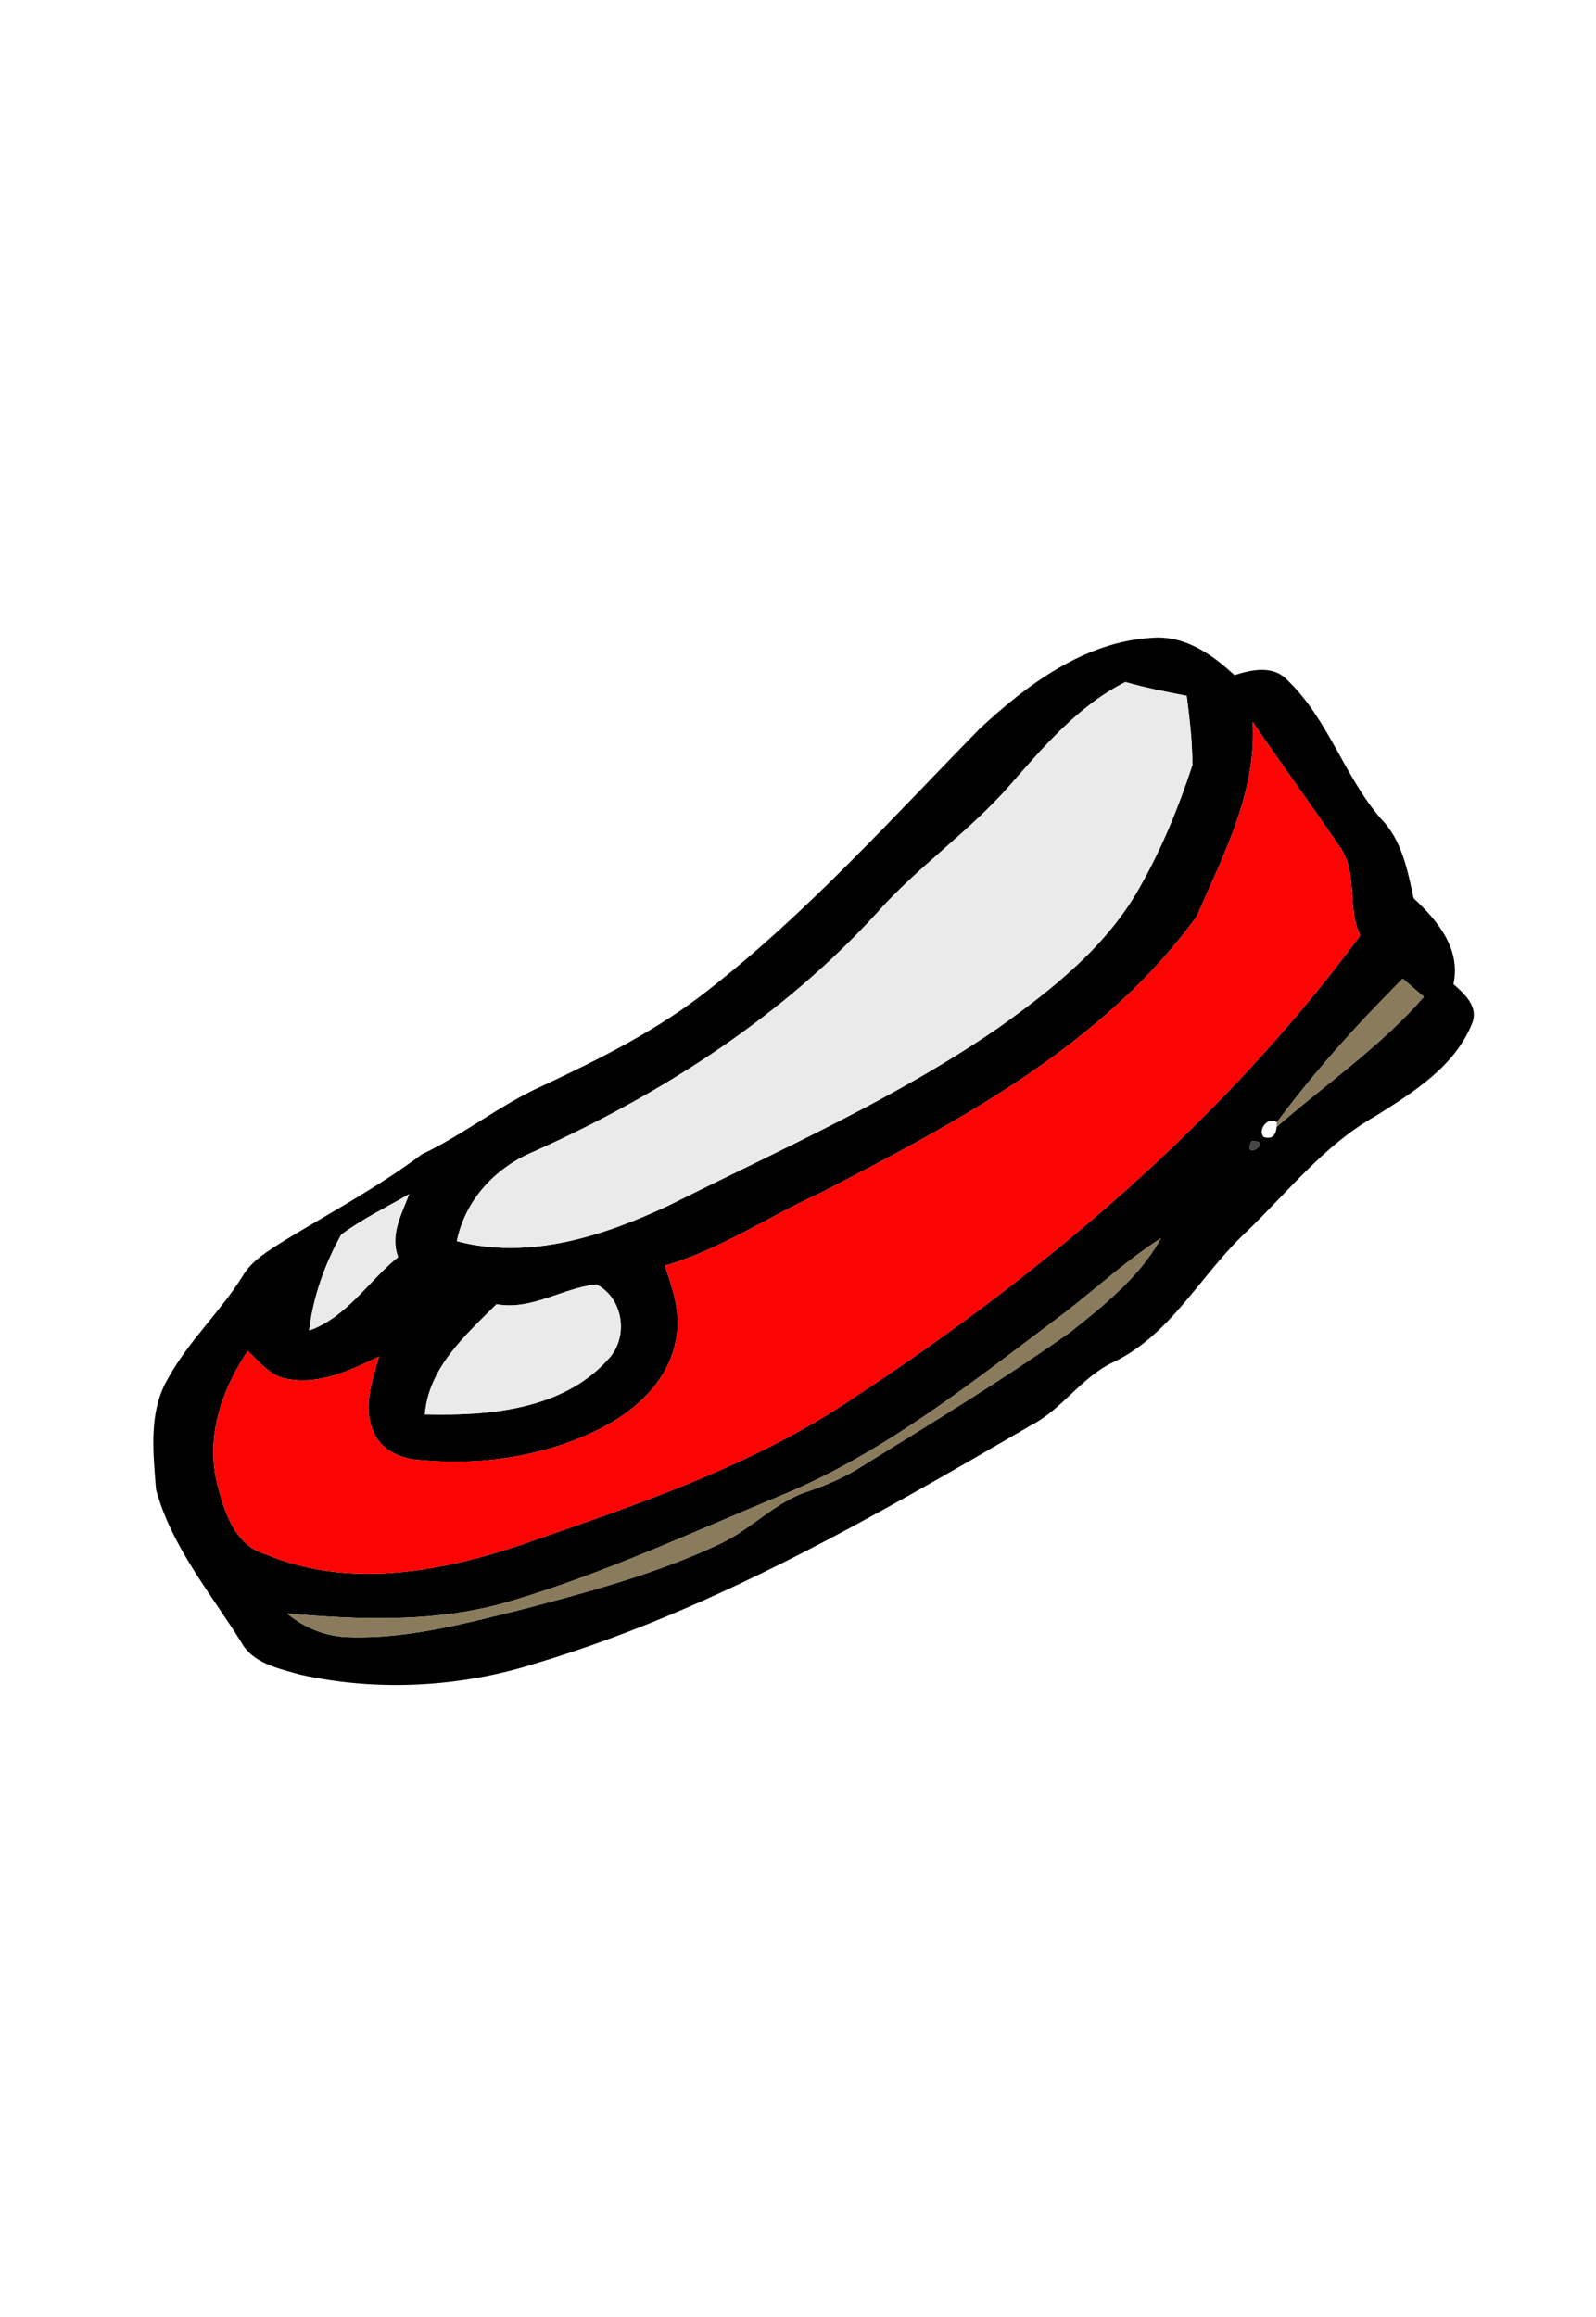
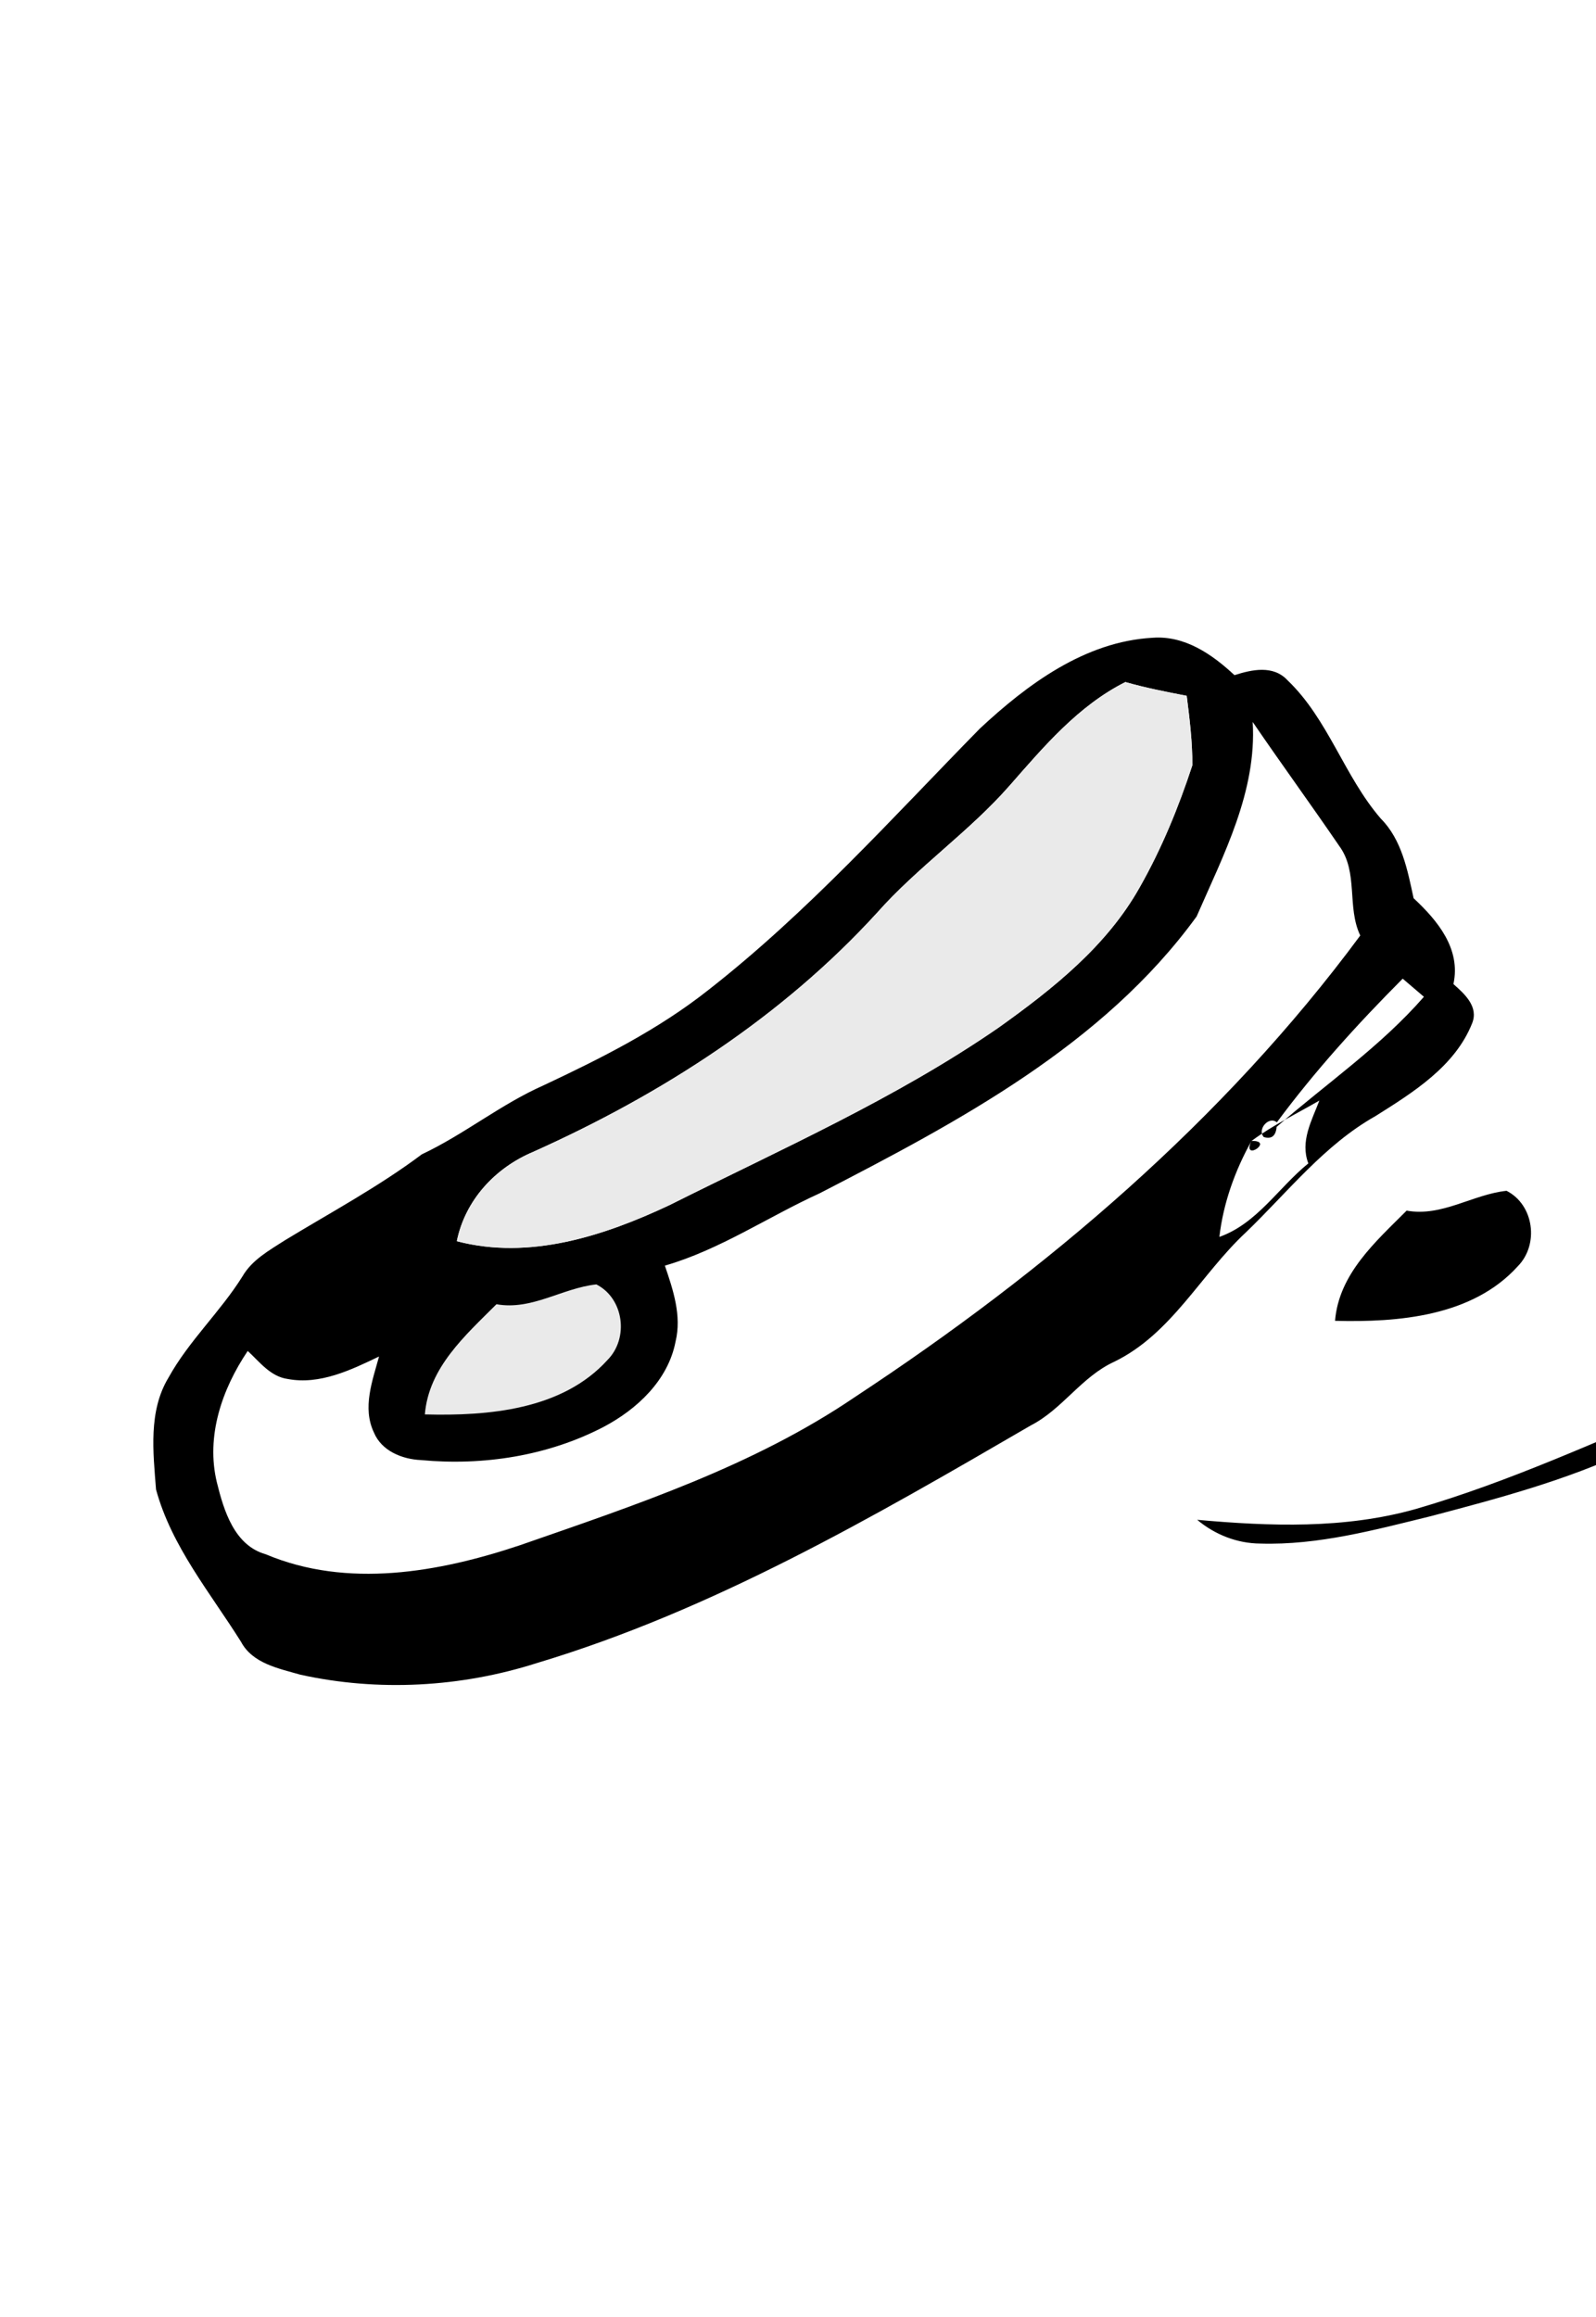
<svg xmlns="http://www.w3.org/2000/svg" xmlns:ns1="http://www.inkscape.org/namespaces/inkscape" xmlns:ns2="http://sodipodi.sourceforge.net/DTD/sodipodi-0.dtd" width="62px" height="90px" viewBox="0 0 36.22 52.864" version="1.1" id="svg1" ns1:export-filename="..\OneDrive\Plocha\škola\Bobřík\Ryba\2024-CZ-01_Veronica_s_dressing\2024-CZ-01-oranzovamasle.svg" ns1:export-xdpi="43.240002" ns1:export-ydpi="43.240002" ns2:docname="2024-cz-01-botacervena.svg" xml:space="preserve">
  <ns2:namedview id="namedview1" pagecolor="#ffffff" bordercolor="#000000" borderopacity="0.25" ns1:showpageshadow="2" ns1:pageopacity="0.0" ns1:pagecheckerboard="0" ns1:deskcolor="#d1d1d1" ns1:document-units="mm" ns1:zoom="4.1591102" ns1:cx="68.524272" ns1:cy="99.901176" ns1:window-width="1920" ns1:window-height="1009" ns1:window-x="1672" ns1:window-y="-8" ns1:window-maximized="1" ns1:current-layer="layer1" />
  <defs id="defs1" />
  <g ns1:label="Vrstva 1" ns1:groupmode="layer" id="layer1" transform="translate(-82.021,-104.51)">
    <g id="g7" transform="matrix(0.265,0,0,0.265,85.254,118.859)">
      <g id="g514" transform="matrix(0.713,0,0,0.71,899.492,-477.361)" style="fill:#2b0000;stroke:#2b0000;stroke-width:3.43;stroke-miterlimit:4;stroke-dasharray:none" />
      <g style="stroke-width:5.335;stroke-miterlimit:4;stroke-dasharray:none" transform="matrix(0.605,0,0,0.605,-805.155,-950.127)" id="g1252-6-8-1">
-         <path style="stroke-width:5.335;stroke-miterlimit:4;stroke-dasharray:none" id="path956-6-3-3" d="m 1449.51,1584.64 c 6.78,-6.32 14.96,-12.38 24.55,-12.92 4.6,-0.36 8.49,2.34 11.69,5.32 2.47,-0.8 5.51,-1.46 7.53,0.71 5.81,5.54 8.08,13.67 13.29,19.7 2.99,3 3.81,7.33 4.67,11.33 3.4,3.17 6.76,7.19 5.67,12.22 1.58,1.4 3.63,3.22 2.65,5.61 -2.44,6.11 -8.39,9.81 -13.73,13.17 -7.3,4.11 -12.51,10.84 -18.46,16.56 -6.41,5.97 -10.56,14.42 -18.72,18.4 -4.67,2.13 -7.39,6.77 -11.91,9.08 -22.48,13.07 -45.24,26.29 -70.29,33.81 -10.81,3.45 -22.56,4.1 -33.65,1.65 -3.09,-0.89 -6.81,-1.59 -8.45,-4.69 -4.39,-6.99 -9.89,-13.58 -12.09,-21.67 -0.41,-5.31 -1.11,-11.15 1.78,-15.92 2.89,-5.23 7.36,-9.34 10.52,-14.4 1.36,-2.35 3.78,-3.68 5.98,-5.1 6.58,-4 13.39,-7.65 19.55,-12.27 6.03,-2.84 11.23,-7.12 17.33,-9.82 8.17,-3.84 16.31,-7.92 23.43,-13.55 14.13,-11.04 26.14,-24.45 38.66,-37.22 m 20.71,-6.62 c -6.71,3.38 -11.6,9.18 -16.46,14.72 -5.78,6.6 -13.11,11.59 -18.92,18.16 -13.51,14.79 -30.68,25.81 -48.88,33.97 -5.42,2.27 -9.7,6.87 -10.89,12.72 10.31,2.72 20.94,-0.74 30.26,-5.13 15.87,-7.95 32.22,-15.17 46.87,-25.28 7.69,-5.49 15.37,-11.58 20.06,-19.95 3.12,-5.49 5.53,-11.38 7.49,-17.36 0.02,-3.32 -0.39,-6.63 -0.8,-9.89 -2.94,-0.57 -5.87,-1.14 -8.73,-1.96 m 18.12,5.68 c 0.6,9.9 -4.15,18.89 -7.98,27.68 -13.32,18.33 -33.94,29.22 -53.64,39.39 -7.38,3.36 -14.2,8.03 -22.04,10.3 1.17,3.44 2.42,7.13 1.52,10.81 -1.06,5.5 -5.47,9.62 -10.24,12.14 -7.93,4.13 -17.14,5.55 -25.99,4.72 -2.7,-0.12 -5.63,-1.31 -6.71,-3.95 -1.66,-3.5 -0.2,-7.34 0.74,-10.79 -4,1.92 -8.44,4.06 -12.99,3.2 -2.47,-0.34 -4.01,-2.44 -5.7,-3.99 -3.66,5.43 -5.98,12.14 -4.39,18.71 0.99,4.01 2.48,8.97 6.97,10.23 11.6,4.89 24.62,2.57 36.16,-1.29 16.41,-5.71 33.19,-11.24 47.69,-21.1 27.19,-17.89 52.5,-39.41 71.91,-65.67 -1.94,-4.06 -0.24,-9.01 -2.99,-12.74 -4.05,-5.93 -8.28,-11.73 -12.32,-17.65 m 3.44,56.98 c -1.14,-0.96 -2.85,1.02 -1.86,2.09 1.1,0.33 1.71,-0.15 1.83,-1.45 7.03,-6.13 14.8,-11.44 20.96,-18.51 -1.03,-0.88 -2.04,-1.74 -3.02,-2.58 -6.39,6.41 -12.53,13.18 -17.91,20.45 m -3.62,2.66 c -1.39,3.05 3.34,-0.12 0,0 m -129.54,13.32 c -2.33,4.18 -4.01,8.84 -4.56,13.64 5.35,-1.89 8.41,-7.02 12.66,-10.46 -1.19,-3.14 0.48,-6.08 1.57,-8.94 -3.24,1.87 -6.65,3.51 -9.67,5.76 m 103.05,11.05 c -12.96,9.69 -25.74,20.1 -40.87,26.24 -12.8,5.32 -25.44,11.2 -38.78,15.07 -10.15,2.86 -20.76,2.47 -31.12,1.54 2.51,2.1 5.67,3.36 8.98,3.38 8.26,0.25 16.32,-1.95 24.28,-3.9 9.6,-2.53 19.28,-5.1 28.29,-9.35 4.49,-2.06 7.89,-6.01 12.67,-7.52 2.62,-0.89 5.18,-2 7.53,-3.5 10.02,-6.23 20.13,-12.35 29.77,-19.17 4.7,-3.75 9.6,-7.65 12.64,-12.93 0.06,-0.1 0.18,-0.31 0.24,-0.41 -4.85,3.11 -9.09,7.03 -13.63,10.55 m -80.96,-1.15 c -4.42,4.43 -9.64,8.99 -10.19,15.68 9.02,0.24 19.55,-0.63 26,-7.75 3.07,-3.11 2.32,-8.76 -1.59,-10.75 -4.83,0.51 -9.19,3.73 -14.22,2.82 z" opacity="1" fill="#000000" />
+         <path style="stroke-width:5.335;stroke-miterlimit:4;stroke-dasharray:none" id="path956-6-3-3" d="m 1449.51,1584.64 c 6.78,-6.32 14.96,-12.38 24.55,-12.92 4.6,-0.36 8.49,2.34 11.69,5.32 2.47,-0.8 5.51,-1.46 7.53,0.71 5.81,5.54 8.08,13.67 13.29,19.7 2.99,3 3.81,7.33 4.67,11.33 3.4,3.17 6.76,7.19 5.67,12.22 1.58,1.4 3.63,3.22 2.65,5.61 -2.44,6.11 -8.39,9.81 -13.73,13.17 -7.3,4.11 -12.51,10.84 -18.46,16.56 -6.41,5.97 -10.56,14.42 -18.72,18.4 -4.67,2.13 -7.39,6.77 -11.91,9.08 -22.48,13.07 -45.24,26.29 -70.29,33.81 -10.81,3.45 -22.56,4.1 -33.65,1.65 -3.09,-0.89 -6.81,-1.59 -8.45,-4.69 -4.39,-6.99 -9.89,-13.58 -12.09,-21.67 -0.41,-5.31 -1.11,-11.15 1.78,-15.92 2.89,-5.23 7.36,-9.34 10.52,-14.4 1.36,-2.35 3.78,-3.68 5.98,-5.1 6.58,-4 13.39,-7.65 19.55,-12.27 6.03,-2.84 11.23,-7.12 17.33,-9.82 8.17,-3.84 16.31,-7.92 23.43,-13.55 14.13,-11.04 26.14,-24.45 38.66,-37.22 m 20.71,-6.62 c -6.71,3.38 -11.6,9.18 -16.46,14.72 -5.78,6.6 -13.11,11.59 -18.92,18.16 -13.51,14.79 -30.68,25.81 -48.88,33.97 -5.42,2.27 -9.7,6.87 -10.89,12.72 10.31,2.72 20.94,-0.74 30.26,-5.13 15.87,-7.95 32.22,-15.17 46.87,-25.28 7.69,-5.49 15.37,-11.58 20.06,-19.95 3.12,-5.49 5.53,-11.38 7.49,-17.36 0.02,-3.32 -0.39,-6.63 -0.8,-9.89 -2.94,-0.57 -5.87,-1.14 -8.73,-1.96 m 18.12,5.68 c 0.6,9.9 -4.15,18.89 -7.98,27.68 -13.32,18.33 -33.94,29.22 -53.64,39.39 -7.38,3.36 -14.2,8.03 -22.04,10.3 1.17,3.44 2.42,7.13 1.52,10.81 -1.06,5.5 -5.47,9.62 -10.24,12.14 -7.93,4.13 -17.14,5.55 -25.99,4.72 -2.7,-0.12 -5.63,-1.31 -6.71,-3.95 -1.66,-3.5 -0.2,-7.34 0.74,-10.79 -4,1.92 -8.44,4.06 -12.99,3.2 -2.47,-0.34 -4.01,-2.44 -5.7,-3.99 -3.66,5.43 -5.98,12.14 -4.39,18.71 0.99,4.01 2.48,8.97 6.97,10.23 11.6,4.89 24.62,2.57 36.16,-1.29 16.41,-5.71 33.19,-11.24 47.69,-21.1 27.19,-17.89 52.5,-39.41 71.91,-65.67 -1.94,-4.06 -0.24,-9.01 -2.99,-12.74 -4.05,-5.93 -8.28,-11.73 -12.32,-17.65 m 3.44,56.98 c -1.14,-0.96 -2.85,1.02 -1.86,2.09 1.1,0.33 1.71,-0.15 1.83,-1.45 7.03,-6.13 14.8,-11.44 20.96,-18.51 -1.03,-0.88 -2.04,-1.74 -3.02,-2.58 -6.39,6.41 -12.53,13.18 -17.91,20.45 m -3.62,2.66 c -1.39,3.05 3.34,-0.12 0,0 c -2.33,4.18 -4.01,8.84 -4.56,13.64 5.35,-1.89 8.41,-7.02 12.66,-10.46 -1.19,-3.14 0.48,-6.08 1.57,-8.94 -3.24,1.87 -6.65,3.51 -9.67,5.76 m 103.05,11.05 c -12.96,9.69 -25.74,20.1 -40.87,26.24 -12.8,5.32 -25.44,11.2 -38.78,15.07 -10.15,2.86 -20.76,2.47 -31.12,1.54 2.51,2.1 5.67,3.36 8.98,3.38 8.26,0.25 16.32,-1.95 24.28,-3.9 9.6,-2.53 19.28,-5.1 28.29,-9.35 4.49,-2.06 7.89,-6.01 12.67,-7.52 2.62,-0.89 5.18,-2 7.53,-3.5 10.02,-6.23 20.13,-12.35 29.77,-19.17 4.7,-3.75 9.6,-7.65 12.64,-12.93 0.06,-0.1 0.18,-0.31 0.24,-0.41 -4.85,3.11 -9.09,7.03 -13.63,10.55 m -80.96,-1.15 c -4.42,4.43 -9.64,8.99 -10.19,15.68 9.02,0.24 19.55,-0.63 26,-7.75 3.07,-3.11 2.32,-8.76 -1.59,-10.75 -4.83,0.51 -9.19,3.73 -14.22,2.82 z" opacity="1" fill="#000000" />
        <path style="stroke-width:5.335;stroke-miterlimit:4;stroke-dasharray:none" id="path962-9-0-6" d="m 1470.22,1578.02 c 2.86,0.82 5.79,1.39 8.73,1.96 0.41,3.26 0.82,6.57 0.8,9.89 -1.96,5.98 -4.37,11.87 -7.49,17.36 -4.69,8.37 -12.37,14.46 -20.06,19.95 -14.65,10.11 -31,17.33 -46.87,25.28 -9.32,4.39 -19.95,7.85 -30.26,5.13 1.19,-5.85 5.47,-10.45 10.89,-12.72 18.2,-8.16 35.37,-19.18 48.88,-33.97 5.81,-6.57 13.14,-11.56 18.92,-18.16 4.86,-5.54 9.75,-11.34 16.46,-14.72 z" opacity="1" fill="#eaeaea" />
-         <path style="stroke-width:5.335;stroke-miterlimit:4;stroke-dasharray:none" id="path968-1-4-1" d="m 1488.34,1583.7 c 4.04,5.92 8.27,11.72 12.32,17.65 2.75,3.73 1.05,8.68 2.99,12.74 -19.41,26.26 -44.72,47.78 -71.91,65.67 -14.5,9.86 -31.28,15.39 -47.69,21.1 -11.54,3.86 -24.56,6.18 -36.16,1.29 -4.49,-1.26 -5.98,-6.22 -6.97,-10.23 -1.59,-6.57 0.73,-13.28 4.39,-18.71 1.69,1.55 3.23,3.65 5.7,3.99 4.55,0.86 8.99,-1.28 12.99,-3.2 -0.94,3.45 -2.4,7.29 -0.74,10.79 1.08,2.64 4.01,3.83 6.71,3.95 8.85,0.83 18.06,-0.59 25.99,-4.72 4.77,-2.52 9.18,-6.64 10.24,-12.14 0.9,-3.68 -0.35,-7.37 -1.52,-10.81 7.84,-2.27 14.66,-6.94 22.04,-10.3 19.7,-10.17 40.32,-21.06 53.64,-39.39 3.83,-8.79 8.58,-17.78 7.98,-27.68 z" opacity="1" fill="#fd0404" />
-         <path style="stroke-width:5.335;stroke-miterlimit:4;stroke-dasharray:none" id="path1002-2-1-2" d="m 1491.78,1640.68 c 5.38,-7.27 11.52,-14.04 17.91,-20.45 0.98,0.84 1.99,1.7 3.02,2.58 -6.16,7.07 -13.93,12.38 -20.96,18.51 z" opacity="1" fill="#897b5b" />
        <path style="stroke-width:5.335;stroke-miterlimit:4;stroke-dasharray:none" id="path1020-1-6-6" d="m 1488.16,1643.34 c 3.34,-0.12 -1.39,3.05 0,0 z" opacity="0.72" fill="#000000" />
-         <path style="stroke-width:5.335;stroke-miterlimit:4;stroke-dasharray:none" id="path1024-4-1-4" d="m 1358.62,1656.66 c 3.02,-2.25 6.43,-3.89 9.67,-5.76 -1.09,2.86 -2.76,5.8 -1.57,8.94 -4.25,3.44 -7.31,8.57 -12.66,10.46 0.55,-4.8 2.23,-9.46 4.56,-13.64 z" opacity="1" fill="#eaeaea" />
-         <path style="stroke-width:5.335;stroke-miterlimit:4;stroke-dasharray:none" id="path1028-0-3-4" d="m 1461.67,1667.71 c 4.54,-3.52 8.78,-7.44 13.63,-10.55 l -0.24,0.41 c -3.04,5.28 -7.94,9.18 -12.64,12.93 -9.64,6.82 -19.75,12.94 -29.77,19.17 -2.35,1.5 -4.91,2.61 -7.53,3.5 -4.78,1.51 -8.18,5.46 -12.67,7.52 -9.01,4.25 -18.69,6.82 -28.29,9.35 -7.96,1.95 -16.02,4.15 -24.28,3.9 -3.31,-0.02 -6.47,-1.28 -8.98,-3.38 10.36,0.93 20.97,1.32 31.12,-1.54 13.34,-3.87 25.98,-9.75 38.78,-15.07 15.13,-6.14 27.91,-16.55 40.87,-26.24 z" opacity="1" fill="#897b5b" />
-         <path style="stroke-width:5.335;stroke-miterlimit:4;stroke-dasharray:none" id="path1030-2-6-8" d="m 1475.3,1657.16 c -0.06,0.1 -0.18,0.31 -0.24,0.41 z" opacity="0.5" fill="#000000" />
        <path style="stroke-width:5.335;stroke-miterlimit:4;stroke-dasharray:none" id="path1034-6-3-3" d="m 1380.71,1666.56 c 5.03,0.91 9.39,-2.31 14.22,-2.82 3.91,1.99 4.66,7.64 1.59,10.75 -6.45,7.12 -16.98,7.99 -26,7.75 0.55,-6.69 5.77,-11.25 10.19,-15.68 z" opacity="1" fill="#eaeaea" />
      </g>
    </g>
  </g>
</svg>